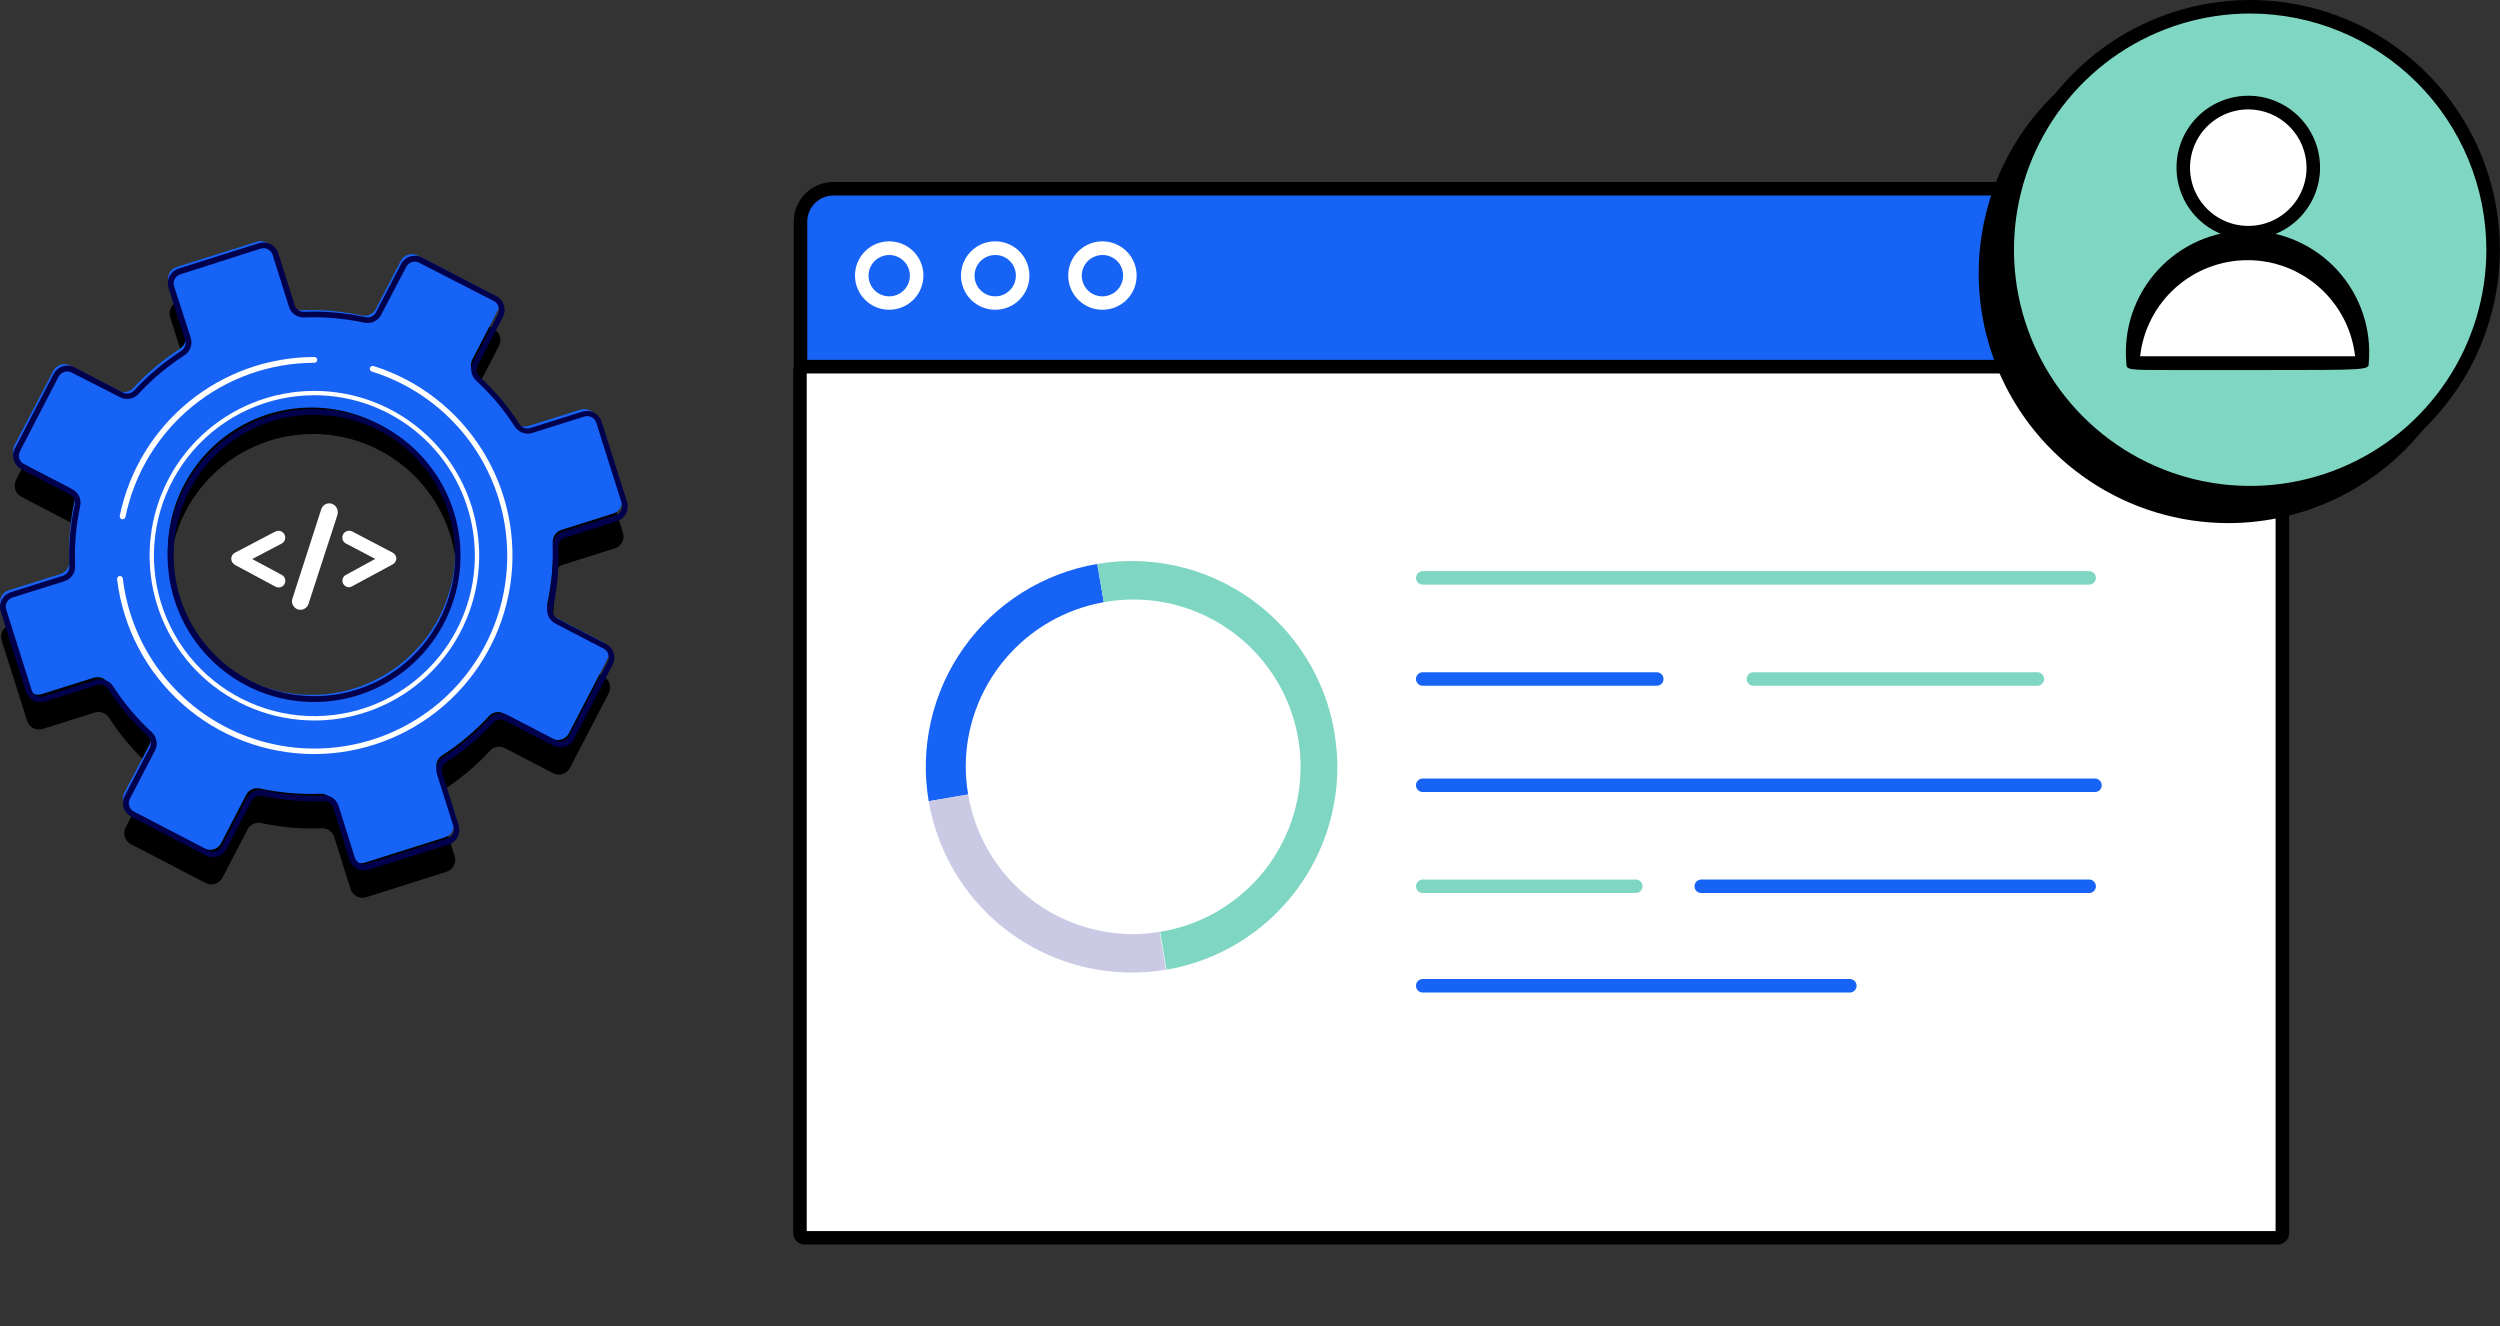
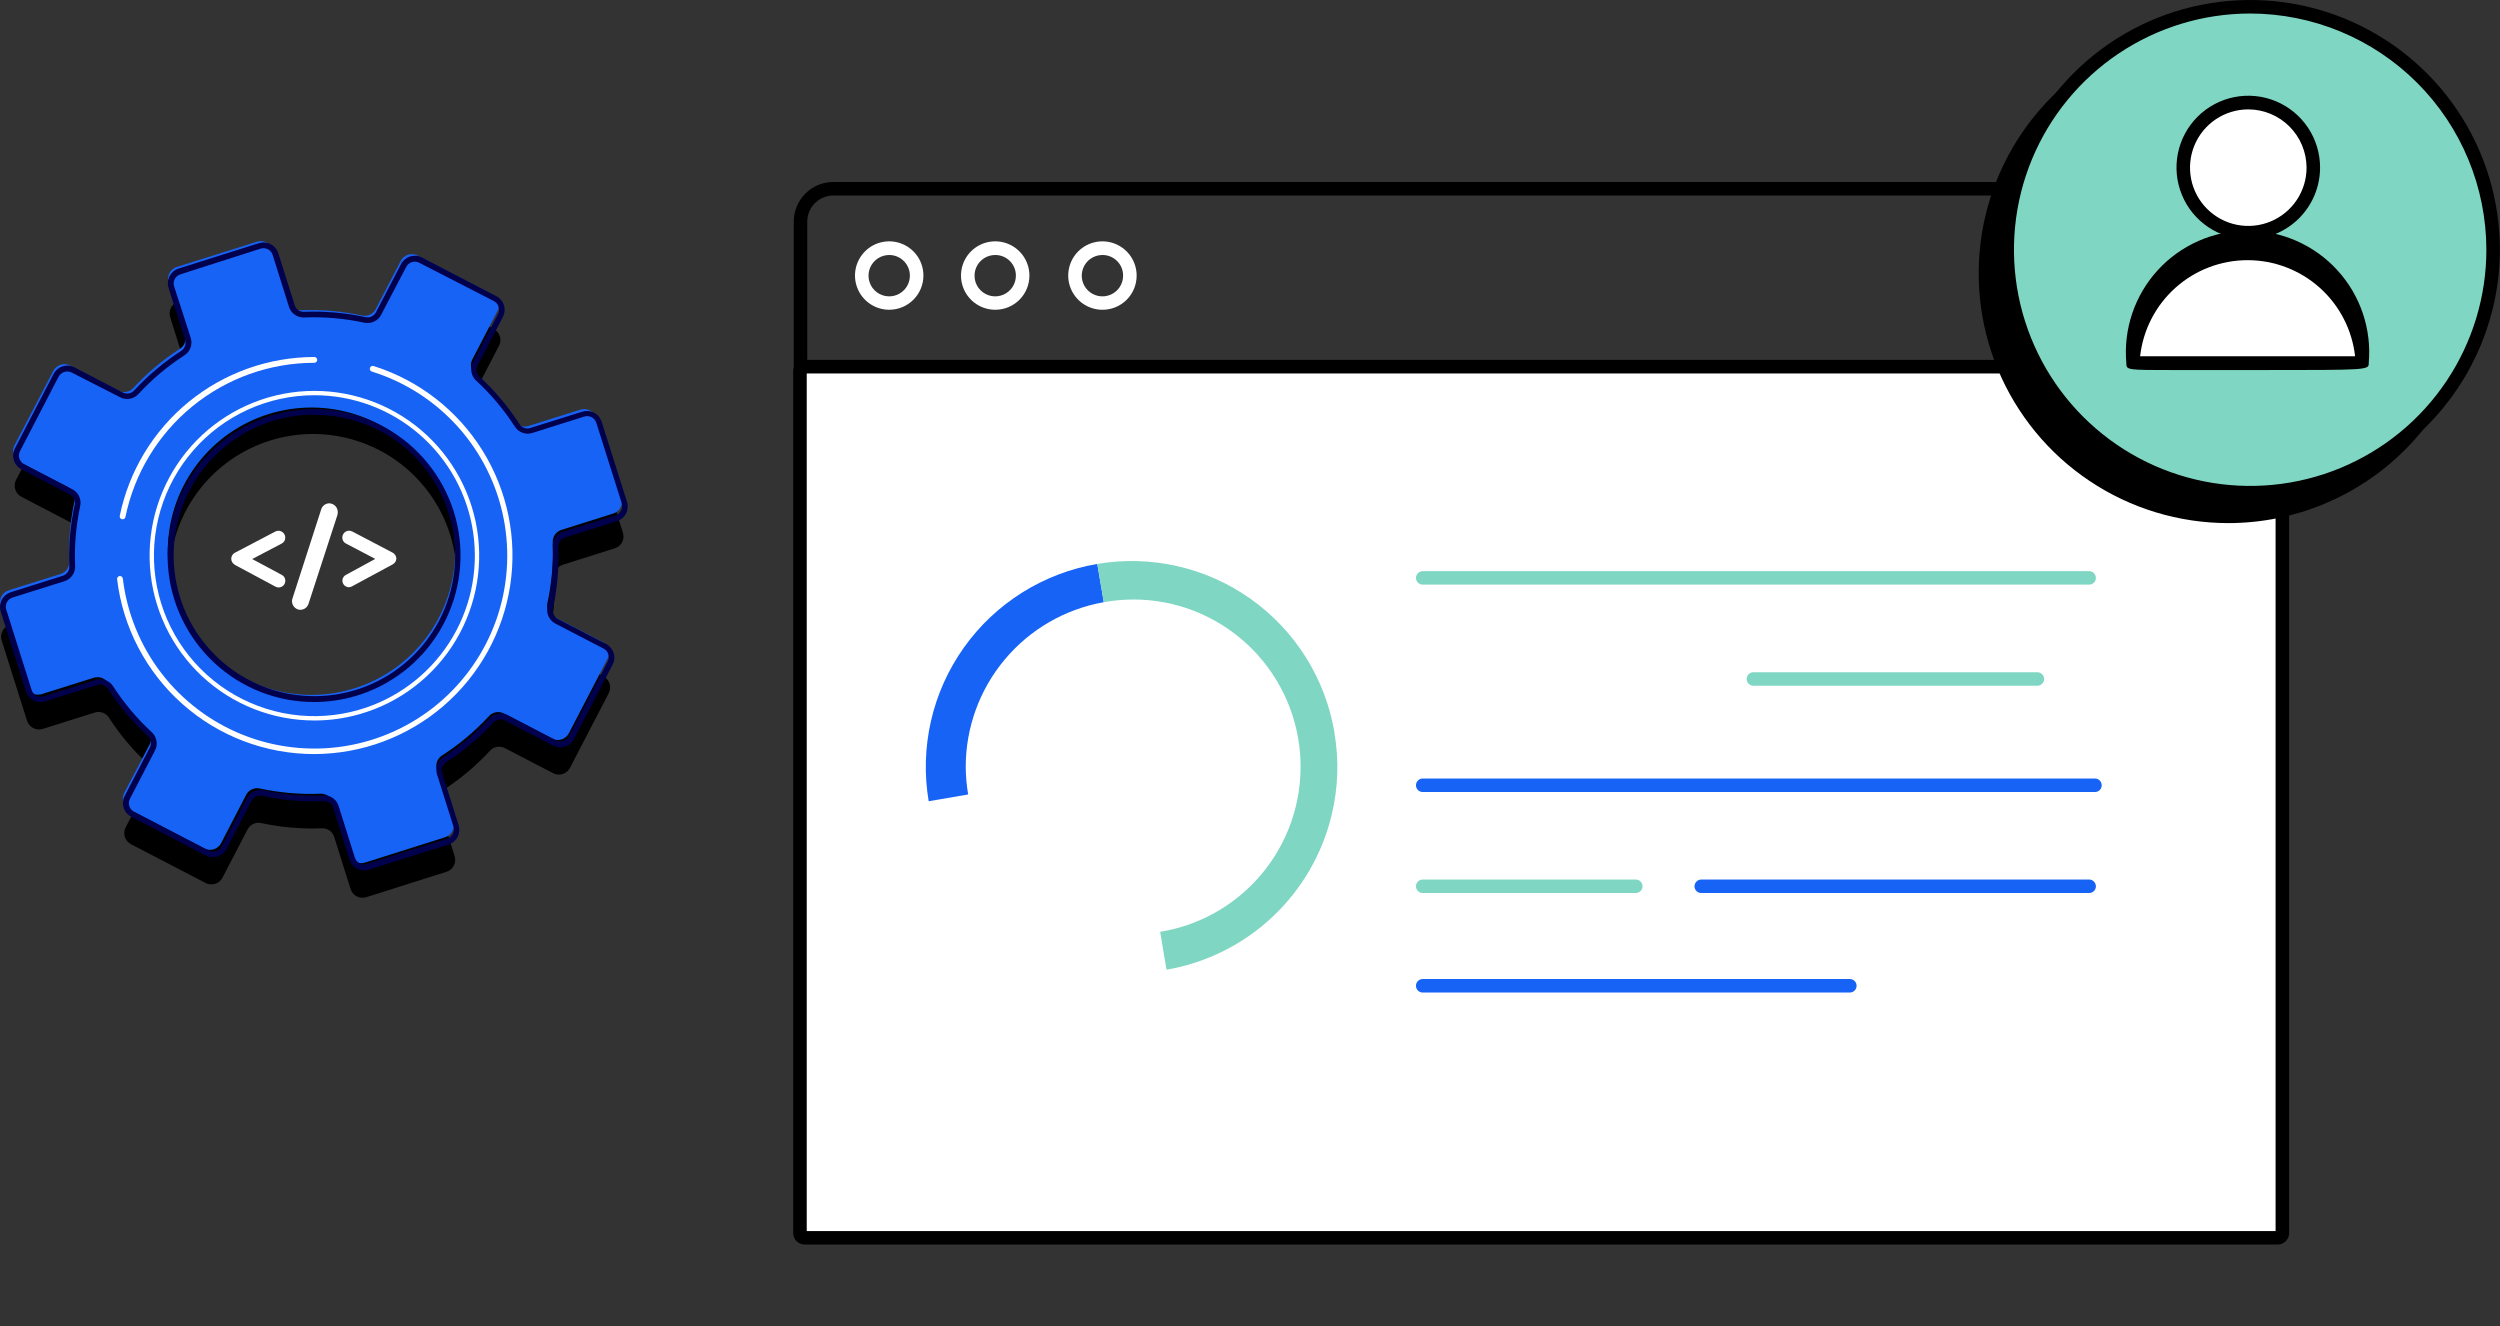
<svg xmlns="http://www.w3.org/2000/svg" width="443" height="235" viewBox="0 0 443 235" fill="none">
  <rect x="0" y="0" width="443" height="235" fill="#333333" stroke="none" />
  <g clip-path="url(#clip0_9560_6421)">
    <path d="M110.377 94.369L105.881 80.162C105.793 79.885 105.652 79.628 105.465 79.406C105.279 79.183 105.05 78.999 104.792 78.865C104.534 78.731 104.253 78.649 103.963 78.624C103.674 78.599 103.382 78.631 103.105 78.718L93.886 81.617C93.431 81.765 92.939 81.759 92.488 81.599C92.036 81.44 91.649 81.137 91.387 80.736C89.422 77.681 87.074 74.889 84.401 72.429C84.056 72.097 83.829 71.661 83.755 71.187C83.681 70.713 83.764 70.229 83.992 69.807L88.427 61.264C88.697 60.744 88.749 60.138 88.572 59.579C88.396 59.02 88.004 58.554 87.485 58.284L74.271 51.411C73.751 51.141 73.145 51.089 72.586 51.266C72.027 51.442 71.561 51.833 71.291 52.353L66.856 60.896C66.635 61.322 66.282 61.664 65.85 61.872C65.417 62.079 64.929 62.139 64.459 62.043C60.911 61.271 57.28 60.954 53.653 61.101C53.174 61.116 52.704 60.974 52.313 60.696C51.923 60.419 51.634 60.021 51.491 59.564L48.593 50.346C48.505 50.069 48.364 49.811 48.177 49.589C47.99 49.366 47.762 49.183 47.504 49.049C47.246 48.914 46.965 48.833 46.675 48.807C46.386 48.782 46.094 48.814 45.817 48.901L31.6 53.429C31.323 53.516 31.066 53.657 30.843 53.844C30.62 54.031 30.437 54.26 30.303 54.517C30.169 54.775 30.087 55.057 30.061 55.346C30.036 55.636 30.068 55.927 30.156 56.205L33.054 65.423C33.202 65.879 33.196 66.37 33.037 66.822C32.878 67.273 32.574 67.66 32.173 67.922C29.123 69.89 26.332 72.234 23.867 74.898C23.542 75.25 23.109 75.485 22.636 75.565C22.163 75.645 21.677 75.565 21.255 75.338L12.702 70.872C12.182 70.603 11.575 70.55 11.017 70.727C10.458 70.903 9.992 71.295 9.721 71.815L2.848 85.038C2.578 85.56 2.526 86.168 2.702 86.728C2.879 87.288 3.27 87.756 3.791 88.029L12.292 92.464C12.722 92.68 13.068 93.033 13.275 93.466C13.483 93.9 13.541 94.391 13.439 94.861C12.671 98.409 12.358 102.04 12.507 105.667C12.522 106.147 12.378 106.618 12.099 107.009C11.819 107.399 11.42 107.687 10.961 107.828L1.742 110.727C1.465 110.814 1.208 110.956 0.985 111.142C0.763 111.329 0.579 111.558 0.445 111.816C0.311 112.073 0.229 112.355 0.204 112.645C0.178 112.934 0.21 113.226 0.298 113.503L4.794 127.72C4.882 127.997 5.023 128.254 5.21 128.477C5.397 128.699 5.625 128.883 5.883 129.017C6.141 129.151 6.423 129.233 6.712 129.258C7.002 129.283 7.293 129.251 7.57 129.164L16.789 126.265C17.244 126.117 17.736 126.124 18.188 126.283C18.639 126.442 19.026 126.745 19.288 127.146C21.254 130.198 23.601 132.986 26.274 135.443C26.623 135.773 26.854 136.208 26.931 136.681C27.009 137.155 26.929 137.641 26.704 138.065L22.269 146.607C21.998 147.129 21.946 147.737 22.122 148.297C22.299 148.858 22.691 149.326 23.211 149.598L36.445 156.471C36.965 156.741 37.571 156.793 38.13 156.617C38.689 156.44 39.155 156.049 39.425 155.529L43.861 146.986C44.078 146.558 44.431 146.213 44.864 146.006C45.297 145.798 45.787 145.74 46.257 145.839C49.805 146.608 53.437 146.921 57.063 146.771C57.543 146.757 58.015 146.9 58.405 147.18C58.796 147.459 59.084 147.859 59.225 148.318L62.123 157.537C62.211 157.814 62.352 158.071 62.539 158.293C62.726 158.516 62.954 158.7 63.212 158.834C63.47 158.968 63.752 159.05 64.041 159.075C64.331 159.1 64.622 159.068 64.899 158.981L79.116 154.484C79.393 154.397 79.65 154.256 79.873 154.069C80.096 153.882 80.279 153.653 80.413 153.395C80.547 153.138 80.629 152.856 80.655 152.567C80.68 152.277 80.648 151.986 80.561 151.708L77.662 142.49C77.512 142.035 77.517 141.542 77.677 141.09C77.836 140.638 78.141 140.252 78.543 139.991C81.595 138.022 84.387 135.675 86.85 133.005C87.177 132.657 87.61 132.425 88.082 132.346C88.553 132.266 89.038 132.343 89.462 132.565L98.014 137.01C98.534 137.28 99.141 137.332 99.7 137.155C100.258 136.979 100.724 136.587 100.995 136.068L107.868 122.834C108.138 122.314 108.19 121.708 108.013 121.149C107.836 120.59 107.445 120.124 106.925 119.853L98.383 115.418C97.968 115.19 97.638 114.832 97.444 114.4C97.25 113.967 97.202 113.483 97.308 113.021C98.076 109.47 98.39 105.835 98.24 102.205C98.226 101.726 98.37 101.257 98.649 100.868C98.928 100.479 99.328 100.193 99.786 100.054L109.005 97.145C109.551 96.954 110.001 96.556 110.258 96.037C110.514 95.518 110.557 94.919 110.377 94.369ZM62.543 126.829C57.536 128.276 52.205 128.152 47.27 126.474C42.335 124.795 38.034 121.642 34.948 117.44C31.863 113.239 30.141 108.192 30.015 102.981C29.889 97.77 31.366 92.646 34.245 88.301C37.125 83.956 41.268 80.599 46.117 78.684C50.965 76.769 56.284 76.388 61.355 77.592C66.427 78.797 71.007 81.529 74.476 85.419C77.945 89.31 80.137 94.171 80.755 99.347C81.471 105.344 80.033 111.399 76.697 116.433C73.361 121.467 68.345 125.151 62.543 126.829Z" fill="black" />
    <path d="M110.111 88.245L105.615 74.028C105.436 73.47 105.043 73.006 104.523 72.737C104.003 72.468 103.397 72.417 102.839 72.594L93.62 75.493C93.165 75.64 92.673 75.634 92.222 75.475C91.77 75.316 91.383 75.012 91.121 74.612C89.156 71.559 86.812 68.768 84.146 66.305C83.794 65.977 83.559 65.543 83.48 65.069C83.4 64.594 83.48 64.107 83.705 63.682L88.14 55.14C88.41 54.62 88.462 54.014 88.286 53.455C88.109 52.896 87.718 52.43 87.198 52.159L74.005 45.286C73.484 45.016 72.876 44.964 72.315 45.14C71.755 45.317 71.287 45.708 71.014 46.229L66.579 54.771C66.359 55.197 66.006 55.54 65.573 55.747C65.141 55.954 64.652 56.014 64.183 55.919C60.635 55.147 57.004 54.83 53.376 54.976C52.898 54.991 52.427 54.849 52.037 54.572C51.647 54.294 51.358 53.897 51.215 53.44L48.316 44.221C48.131 43.678 47.743 43.229 47.233 42.967C46.722 42.705 46.13 42.652 45.582 42.818L31.324 47.304C31.047 47.392 30.789 47.533 30.567 47.72C30.344 47.907 30.161 48.135 30.026 48.393C29.892 48.651 29.81 48.932 29.785 49.222C29.76 49.511 29.792 49.803 29.879 50.08L32.778 59.299C32.926 59.754 32.92 60.246 32.761 60.697C32.601 61.149 32.298 61.536 31.897 61.798C28.846 63.76 26.058 66.104 23.601 68.773C23.273 69.125 22.838 69.359 22.364 69.439C21.89 69.519 21.403 69.439 20.978 69.214L12.436 64.778C11.914 64.508 11.306 64.456 10.746 64.632C10.185 64.809 9.718 65.2 9.445 65.721L2.562 78.914C2.292 79.435 2.239 80.043 2.416 80.603C2.592 81.164 2.984 81.632 3.504 81.904L12.047 86.34C12.486 86.556 12.84 86.914 13.05 87.357C13.26 87.799 13.314 88.3 13.204 88.777C12.436 92.325 12.122 95.957 12.272 99.584C12.28 100.053 12.136 100.512 11.863 100.893C11.591 101.275 11.202 101.559 10.756 101.704L1.538 104.603C0.98 104.781 0.516 105.174 0.247 105.694C-0.022 106.214 -0.074 106.82 0.104 107.378L4.61 121.554C4.698 121.831 4.839 122.089 5.026 122.311C5.213 122.534 5.441 122.717 5.699 122.851C5.957 122.986 6.239 123.068 6.528 123.093C6.817 123.118 7.109 123.086 7.386 122.999L16.605 120.1C17.062 119.951 17.555 119.957 18.008 120.116C18.462 120.275 18.85 120.579 19.114 120.981C21.073 124.035 23.418 126.823 26.09 129.277C26.437 129.608 26.668 130.042 26.748 130.515C26.827 130.988 26.751 131.474 26.53 131.9L22.023 140.483C21.753 141.005 21.7 141.613 21.877 142.173C22.053 142.734 22.445 143.201 22.965 143.474L36.199 150.347C36.719 150.617 37.326 150.669 37.884 150.492C38.443 150.316 38.909 149.924 39.18 149.405L43.615 140.852C43.834 140.425 44.188 140.083 44.621 139.877C45.054 139.672 45.543 139.615 46.012 139.715C49.563 140.484 53.198 140.797 56.828 140.647C57.307 140.633 57.777 140.777 58.165 141.056C58.554 141.336 58.84 141.735 58.979 142.194L61.888 151.412C61.975 151.689 62.117 151.946 62.303 152.169C62.49 152.391 62.719 152.575 62.977 152.709C63.235 152.843 63.516 152.925 63.806 152.951C64.095 152.976 64.387 152.944 64.664 152.856L78.871 148.36C79.148 148.272 79.405 148.131 79.627 147.944C79.85 147.758 80.034 147.529 80.168 147.271C80.302 147.013 80.384 146.732 80.409 146.442C80.434 146.153 80.402 145.861 80.315 145.584L77.416 136.365C77.271 135.9 77.285 135.4 77.455 134.944C77.626 134.488 77.944 134.101 78.359 133.846C81.415 131.887 84.207 129.542 86.665 126.87C86.994 126.52 87.428 126.287 87.902 126.207C88.376 126.128 88.863 126.206 89.288 126.43L97.82 130.886C98.34 131.155 98.946 131.208 99.505 131.031C100.064 130.854 100.53 130.463 100.801 129.943L107.673 116.71C107.943 116.189 107.995 115.583 107.819 115.024C107.642 114.465 107.251 114 106.731 113.729L98.148 109.263C97.722 109.043 97.379 108.69 97.172 108.257C96.965 107.824 96.905 107.336 97 106.866C97.773 103.315 98.089 99.681 97.943 96.05C97.93 95.573 98.073 95.105 98.35 94.717C98.627 94.328 99.024 94.041 99.479 93.899L108.698 90.99C109.245 90.807 109.698 90.417 109.962 89.905C110.227 89.392 110.28 88.796 110.111 88.245ZM62.277 122.138C57.27 123.588 51.939 123.466 47.004 121.789C42.069 120.112 37.767 116.96 34.68 112.761C31.592 108.561 29.868 103.515 29.74 98.304C29.613 93.093 31.087 87.968 33.965 83.622C36.842 79.276 40.984 75.917 45.831 74C50.678 72.083 55.997 71.7 61.069 72.902C66.141 74.104 70.722 76.834 74.193 80.722C77.664 84.611 79.858 89.471 80.479 94.647C81.195 100.644 79.757 106.701 76.422 111.737C73.086 116.772 68.069 120.459 62.267 122.138H62.277Z" fill="#1763F5" />
    <path d="M64.529 154.228C63.949 154.227 63.385 154.042 62.917 153.7C62.45 153.358 62.103 152.875 61.927 152.323L59.028 143.105C58.914 142.757 58.689 142.456 58.387 142.249C58.086 142.042 57.724 141.939 57.359 141.957C53.687 142.113 50.01 141.793 46.419 141.005C46.058 140.932 45.683 140.979 45.352 141.14C45.021 141.301 44.752 141.567 44.586 141.896L40.141 150.438C39.976 150.756 39.751 151.037 39.478 151.267C39.204 151.497 38.888 151.671 38.547 151.778C38.207 151.886 37.848 151.925 37.492 151.894C37.136 151.863 36.79 151.761 36.474 151.596L23.25 144.723C22.933 144.558 22.651 144.331 22.421 144.057C22.191 143.783 22.017 143.466 21.909 143.124C21.802 142.783 21.763 142.423 21.794 142.067C21.826 141.71 21.927 141.363 22.093 141.046L26.528 132.503C26.711 132.174 26.777 131.794 26.718 131.422C26.659 131.051 26.476 130.71 26.2 130.455C23.498 127.966 21.123 125.144 19.133 122.056C18.931 121.749 18.635 121.517 18.289 121.395C17.943 121.273 17.567 121.268 17.217 121.38L7.999 124.289C7.309 124.504 6.561 124.437 5.92 124.103C5.279 123.769 4.797 123.195 4.578 122.506L0.122 108.33C-0.087 107.644 -0.017 106.904 0.317 106.269C0.65 105.634 1.221 105.157 1.904 104.94L11.123 102.031C11.474 101.921 11.78 101.697 11.991 101.395C12.202 101.093 12.307 100.73 12.29 100.361C12.136 96.689 12.456 93.012 13.243 89.422C13.311 89.054 13.255 88.674 13.082 88.342C12.909 88.009 12.631 87.744 12.29 87.589L3.789 83.153C3.471 82.988 3.189 82.762 2.959 82.488C2.729 82.213 2.556 81.896 2.448 81.555C2.341 81.213 2.301 80.854 2.333 80.497C2.364 80.141 2.466 79.794 2.631 79.476L9.504 66.253C9.839 65.612 10.413 65.129 11.102 64.91C11.791 64.691 12.539 64.754 13.182 65.085L21.724 69.531C22.053 69.711 22.434 69.777 22.805 69.718C23.175 69.659 23.516 69.477 23.773 69.203C26.261 66.5 29.084 64.125 32.172 62.135C32.465 61.924 32.683 61.623 32.792 61.278C32.901 60.933 32.895 60.562 32.776 60.22L29.867 51.001C29.76 50.658 29.721 50.296 29.755 49.938C29.788 49.579 29.892 49.231 30.06 48.913C30.229 48.595 30.459 48.313 30.737 48.084C31.015 47.856 31.335 47.684 31.68 47.58L45.897 43.084C46.584 42.868 47.329 42.934 47.968 43.266C48.607 43.598 49.089 44.169 49.308 44.856L52.217 54.074C52.325 54.424 52.544 54.729 52.842 54.942C53.14 55.155 53.5 55.264 53.866 55.252C57.538 55.108 61.214 55.428 64.805 56.205C65.164 56.28 65.537 56.234 65.867 56.075C66.197 55.915 66.464 55.651 66.629 55.324L71.074 46.781C71.24 46.462 71.468 46.179 71.744 45.948C72.02 45.717 72.339 45.542 72.682 45.435C73.026 45.327 73.387 45.289 73.746 45.321C74.104 45.353 74.453 45.456 74.772 45.624L87.995 52.507C88.627 52.848 89.098 53.424 89.307 54.111C89.516 54.797 89.446 55.539 89.112 56.174L84.666 64.716C84.485 65.046 84.419 65.426 84.479 65.797C84.538 66.168 84.719 66.508 84.994 66.765C87.699 69.255 90.075 72.081 92.061 75.174C92.262 75.481 92.559 75.713 92.906 75.834C93.252 75.954 93.629 75.957 93.977 75.84L103.195 72.941C103.883 72.729 104.626 72.796 105.265 73.127C105.903 73.459 106.385 74.029 106.606 74.713L111.103 88.93C111.319 89.619 111.253 90.365 110.921 91.006C110.59 91.647 110.018 92.13 109.331 92.352L100.112 95.25C99.763 95.359 99.459 95.579 99.247 95.877C99.034 96.175 98.924 96.534 98.934 96.899C99.079 100.571 98.759 104.247 97.982 107.839C97.906 108.199 97.951 108.573 98.111 108.905C98.27 109.237 98.534 109.506 98.863 109.672L107.405 114.117C108.037 114.448 108.513 115.013 108.732 115.691C108.95 116.37 108.893 117.107 108.573 117.743L101.7 130.977C101.536 131.294 101.31 131.576 101.037 131.806C100.763 132.036 100.447 132.21 100.107 132.317C99.766 132.425 99.407 132.464 99.052 132.433C98.696 132.401 98.35 132.3 98.033 132.135L89.49 127.699C89.162 127.515 88.781 127.447 88.409 127.507C88.037 127.566 87.696 127.75 87.442 128.027C84.952 130.733 82.126 133.108 79.033 135.095C78.725 135.295 78.493 135.592 78.373 135.939C78.253 136.285 78.25 136.662 78.367 137.01L81.266 146.229C81.481 146.917 81.416 147.663 81.084 148.304C80.752 148.945 80.18 149.429 79.493 149.65L65.338 154.105C65.075 154.185 64.803 154.226 64.529 154.228ZM57.441 140.913C58.014 140.917 58.572 141.105 59.032 141.447C59.492 141.79 59.832 142.27 60.001 142.818L62.9 152.036C63.051 152.452 63.358 152.793 63.755 152.988C64.152 153.183 64.609 153.216 65.031 153.081L79.237 148.595C79.669 148.458 80.028 148.156 80.238 147.755C80.447 147.354 80.489 146.886 80.354 146.454L77.445 137.235C77.27 136.674 77.282 136.07 77.48 135.516C77.677 134.962 78.05 134.487 78.541 134.163C81.556 132.225 84.31 129.908 86.735 127.269C87.142 126.839 87.679 126.554 88.263 126.456C88.847 126.358 89.447 126.453 89.972 126.726L98.514 131.161C98.71 131.268 98.926 131.333 99.148 131.353C99.37 131.372 99.594 131.345 99.805 131.274C100.023 131.212 100.225 131.106 100.401 130.963C100.577 130.821 100.723 130.644 100.829 130.444L107.692 117.231C107.897 116.83 107.936 116.364 107.8 115.935C107.664 115.505 107.364 115.146 106.965 114.937L98.422 110.502C97.895 110.231 97.471 109.795 97.215 109.26C96.96 108.726 96.887 108.122 97.009 107.542C97.774 104.038 98.087 100.451 97.941 96.869C97.919 96.277 98.093 95.694 98.435 95.211C98.778 94.727 99.27 94.371 99.836 94.195L109.054 91.296C109.267 91.23 109.465 91.122 109.637 90.979C109.809 90.836 109.95 90.66 110.054 90.463C110.158 90.265 110.221 90.048 110.241 89.826C110.261 89.603 110.237 89.379 110.171 89.166L105.674 74.949C105.611 74.73 105.505 74.526 105.36 74.35C105.216 74.174 105.037 74.029 104.834 73.925C104.435 73.719 103.972 73.679 103.544 73.812L94.325 76.721C93.763 76.9 93.159 76.889 92.604 76.691C92.049 76.493 91.574 76.119 91.252 75.625C89.31 72.613 86.994 69.859 84.359 67.431C83.924 67.027 83.635 66.491 83.535 65.906C83.435 65.321 83.53 64.719 83.806 64.194L88.251 55.652C88.457 55.25 88.495 54.784 88.359 54.355C88.223 53.925 87.923 53.567 87.524 53.357L74.28 46.556C73.879 46.35 73.413 46.312 72.983 46.448C72.553 46.584 72.195 46.884 71.986 47.283L67.54 55.775C67.27 56.302 66.834 56.726 66.299 56.981C65.764 57.237 65.16 57.309 64.58 57.188C61.077 56.423 57.49 56.11 53.907 56.256C53.316 56.283 52.732 56.115 52.246 55.778C51.759 55.441 51.396 54.954 51.213 54.392L48.314 45.173C48.248 44.96 48.14 44.762 47.997 44.59C47.854 44.419 47.678 44.277 47.48 44.173C47.283 44.07 47.066 44.006 46.844 43.986C46.621 43.966 46.397 43.99 46.184 44.057L31.987 48.605C31.768 48.666 31.564 48.773 31.387 48.917C31.211 49.062 31.067 49.241 30.963 49.444C30.856 49.64 30.791 49.856 30.772 50.078C30.753 50.3 30.779 50.524 30.85 50.735L33.8 59.872C33.977 60.433 33.966 61.037 33.768 61.592C33.57 62.147 33.197 62.621 32.704 62.944C29.692 64.886 26.938 67.202 24.51 69.838C24.108 70.272 23.574 70.561 22.991 70.661C22.407 70.761 21.808 70.666 21.284 70.391L12.71 66.017C12.308 65.812 11.841 65.772 11.41 65.905C11.192 65.97 10.989 66.078 10.813 66.222C10.638 66.366 10.492 66.544 10.385 66.745L3.543 79.948C3.334 80.347 3.292 80.813 3.427 81.243C3.561 81.673 3.861 82.033 4.26 82.242L12.803 86.687C13.33 86.954 13.755 87.388 14.011 87.922C14.266 88.455 14.339 89.058 14.216 89.637C13.461 93.145 13.159 96.736 13.315 100.32C13.333 100.913 13.156 101.495 12.812 101.978C12.468 102.46 11.976 102.817 11.41 102.994L2.191 105.892C1.767 106.031 1.415 106.332 1.211 106.729C1.008 107.126 0.97 107.588 1.105 108.013L5.592 122.23C5.656 122.446 5.763 122.648 5.905 122.823C6.048 122.998 6.224 123.143 6.423 123.249C6.622 123.356 6.84 123.422 7.065 123.444C7.29 123.466 7.517 123.443 7.732 123.377L16.951 120.478C17.513 120.303 18.116 120.315 18.67 120.513C19.225 120.711 19.7 121.083 20.024 121.574C21.965 124.587 24.281 127.341 26.917 129.768C27.348 130.173 27.634 130.708 27.732 131.29C27.83 131.873 27.735 132.472 27.46 132.995L23.025 141.537C22.816 141.937 22.774 142.403 22.908 142.833C23.043 143.263 23.343 143.623 23.742 143.832L36.976 150.705C37.171 150.811 37.387 150.876 37.609 150.896C37.831 150.915 38.055 150.889 38.266 150.817C38.484 150.755 38.687 150.649 38.863 150.507C39.038 150.364 39.184 150.188 39.291 149.988L43.726 141.435C43.998 140.909 44.434 140.488 44.969 140.234C45.504 139.981 46.107 139.91 46.686 140.032C50.19 140.793 53.776 141.103 57.359 140.954L57.441 140.913ZM55.699 124.401C49.13 124.414 42.8 121.935 37.986 117.464C33.173 112.993 30.233 106.863 29.762 100.311C29.29 93.758 31.32 87.27 35.443 82.156C39.566 77.041 45.475 73.681 51.979 72.752C58.483 71.823 65.097 73.394 70.487 77.15C75.877 80.905 79.643 86.565 81.025 92.987C82.406 99.41 81.301 106.118 77.931 111.757C74.562 117.397 69.18 121.55 62.869 123.377C60.538 124.047 58.125 124.391 55.699 124.401ZM55.699 73.474C49.715 73.477 43.931 75.632 39.404 79.545C34.876 83.458 31.906 88.869 31.036 94.79C30.166 100.711 31.454 106.747 34.665 111.797C37.876 116.847 42.795 120.574 48.526 122.299C54.257 124.023 60.416 123.629 65.881 121.19C71.345 118.75 75.75 114.426 78.292 109.009C80.834 103.591 81.343 97.44 79.726 91.678C78.11 85.916 74.475 80.927 69.486 77.622C65.389 74.94 60.597 73.512 55.699 73.515V73.474Z" fill="#01004C" />
    <path d="M41.658 100.116L41.606 100.064C41.416 99.962 41.257 99.809 41.146 99.624C41.035 99.438 40.977 99.226 40.977 99.009C40.977 98.793 41.035 98.581 41.146 98.395C41.257 98.209 41.416 98.057 41.606 97.954L48.776 94.195C48.952 94.099 49.15 94.05 49.35 94.052C49.672 94.057 49.978 94.189 50.202 94.42C50.427 94.65 50.551 94.96 50.548 95.281C50.551 95.491 50.496 95.697 50.389 95.878C50.283 96.058 50.129 96.206 49.944 96.305L44.69 99.061L49.924 101.867C50.115 101.961 50.276 102.107 50.388 102.288C50.5 102.469 50.559 102.678 50.559 102.891C50.561 103.048 50.533 103.204 50.475 103.35C50.417 103.496 50.331 103.629 50.222 103.741C50.112 103.854 49.981 103.943 49.837 104.005C49.693 104.066 49.538 104.099 49.381 104.1C49.184 104.104 48.989 104.054 48.817 103.957L41.658 100.116Z" fill="white" />
    <path d="M51.738 106.549C51.742 106.397 51.766 106.245 51.81 106.099L56.931 90.212C57.034 89.913 57.227 89.654 57.484 89.47C57.741 89.287 58.049 89.188 58.365 89.188C58.571 89.196 58.773 89.245 58.96 89.332C59.147 89.419 59.314 89.542 59.453 89.695C59.591 89.847 59.698 90.026 59.766 90.221C59.834 90.415 59.863 90.621 59.851 90.827C59.848 90.986 59.824 91.145 59.779 91.298L54.657 107.031C54.555 107.33 54.362 107.589 54.105 107.773C53.847 107.956 53.539 108.055 53.224 108.055C53.078 108.054 52.933 108.033 52.793 107.994C52.491 107.889 52.228 107.695 52.039 107.437C51.851 107.179 51.746 106.869 51.738 106.549Z" fill="white" />
    <path d="M61.263 96.294C61.078 96.195 60.924 96.047 60.818 95.867C60.711 95.686 60.656 95.48 60.658 95.27C60.656 95.111 60.684 94.954 60.742 94.806C60.801 94.658 60.888 94.523 60.998 94.409C61.108 94.295 61.24 94.204 61.386 94.141C61.531 94.077 61.688 94.043 61.846 94.041C62.05 94.04 62.251 94.089 62.43 94.184L69.6 97.943C69.785 98.046 69.94 98.194 70.051 98.373C70.162 98.552 70.225 98.757 70.235 98.968C70.228 99.179 70.166 99.385 70.055 99.564C69.943 99.744 69.787 99.892 69.6 99.992L69.518 100.043L62.348 103.915C62.177 104.012 61.982 104.062 61.785 104.058C61.486 104.04 61.205 103.91 60.998 103.693C60.791 103.477 60.673 103.19 60.669 102.891C60.668 102.677 60.727 102.468 60.839 102.287C60.952 102.106 61.112 101.96 61.304 101.866L66.497 99.039L61.263 96.294Z" fill="white" />
    <path d="M21.723 92.013H21.621C21.555 91.999 21.492 91.973 21.436 91.936C21.381 91.898 21.333 91.85 21.296 91.794C21.259 91.737 21.233 91.675 21.22 91.609C21.207 91.543 21.208 91.475 21.221 91.409C22.852 83.466 27.172 76.33 33.453 71.202C39.734 66.075 47.591 63.27 55.699 63.261C55.834 63.261 55.965 63.315 56.061 63.411C56.157 63.508 56.211 63.638 56.211 63.774C56.211 63.909 56.157 64.04 56.061 64.136C55.965 64.232 55.834 64.286 55.699 64.286C47.825 64.293 40.195 67.017 34.096 71.997C27.998 76.978 23.805 83.91 22.225 91.624C22.197 91.736 22.133 91.835 22.042 91.906C21.951 91.976 21.838 92.014 21.723 92.013Z" fill="white" />
    <path d="M55.701 133.62C47.095 133.627 38.785 130.478 32.345 124.77C25.904 119.062 21.78 111.19 20.752 102.646C20.735 102.512 20.771 102.376 20.854 102.268C20.936 102.161 21.058 102.09 21.193 102.072C21.328 102.058 21.464 102.097 21.571 102.181C21.678 102.265 21.748 102.388 21.766 102.523C22.496 108.628 24.859 114.424 28.607 119.298C32.354 124.173 37.347 127.947 43.059 130.221C48.772 132.496 54.992 133.188 61.064 132.224C67.137 131.26 72.837 128.676 77.564 124.744C82.291 120.811 85.87 115.677 87.923 109.881C89.976 104.086 90.428 97.844 89.231 91.812C88.034 85.781 85.233 80.185 81.122 75.613C77.01 71.041 71.742 67.662 65.872 65.833C65.747 65.789 65.644 65.698 65.585 65.58C65.526 65.461 65.515 65.325 65.554 65.198C65.573 65.133 65.605 65.072 65.648 65.019C65.691 64.966 65.744 64.922 65.804 64.891C65.865 64.859 65.931 64.84 65.999 64.835C66.067 64.83 66.135 64.838 66.2 64.86C74.21 67.386 81.053 72.693 85.493 79.823C89.933 86.953 91.677 95.435 90.409 103.738C89.141 112.041 84.946 119.617 78.58 125.097C72.215 130.577 64.1 133.6 55.701 133.62Z" fill="white" />
    <path d="M55.702 127.67C48.313 127.668 41.199 124.865 35.795 119.825C30.39 114.786 27.097 107.885 26.58 100.513C26.062 93.142 28.358 85.849 33.005 80.103C37.652 74.358 44.304 70.588 51.621 69.553C58.938 68.518 66.375 70.296 72.433 74.528C78.49 78.759 82.719 85.13 84.266 92.356C85.812 99.582 84.562 107.125 80.767 113.465C76.972 119.806 70.914 124.472 63.815 126.523C61.178 127.285 58.447 127.671 55.702 127.67ZM55.702 70.034C51.632 70.035 47.609 70.91 43.906 72.599C40.203 74.289 36.906 76.754 34.238 79.828C31.57 82.901 29.593 86.512 28.44 90.416C27.287 94.32 26.986 98.425 27.557 102.456C28.128 106.486 29.557 110.346 31.749 113.776C33.94 117.206 36.843 120.126 40.26 122.338C43.676 124.549 47.529 126.002 51.555 126.596C55.582 127.191 59.689 126.915 63.6 125.785C70.182 123.884 75.857 119.67 79.58 113.918C83.303 108.166 84.824 101.264 83.863 94.48C82.902 87.696 79.524 81.487 74.35 76.996C69.176 72.504 62.554 70.032 55.702 70.034Z" fill="white" />
  </g>
  <g clip-path="url(#clip1_9560_6421)">
-     <path d="M404.529 64.856L141.875 64.856V39.221C141.875 37.683 142.486 36.208 143.573 35.121C144.661 34.034 146.135 33.423 147.673 33.423L397.006 33.423C397.991 33.42 398.967 33.61 399.878 33.984C400.789 34.358 401.617 34.908 402.316 35.602C403.015 36.296 403.57 37.121 403.949 38.03C404.329 38.938 404.526 39.913 404.529 40.898V64.856Z" fill="#1763F5" />
    <path d="M405.704 66.173H140.654V39.244C140.661 37.386 141.403 35.607 142.719 34.295C144.035 32.984 145.816 32.248 147.674 32.248H397.007C399.314 32.248 401.526 33.164 403.157 34.795C404.788 36.426 405.704 38.638 405.704 40.945V66.173ZM143.05 63.777H403.308V40.945C403.308 39.274 402.645 37.671 401.463 36.489C400.281 35.308 398.679 34.644 397.007 34.644H147.674C146.452 34.644 145.279 35.128 144.413 35.99C143.546 36.852 143.056 38.022 143.05 39.244V63.777Z" fill="black" />
    <path d="M176.374 54.888C175.175 54.892 174 54.541 173 53.878C172 53.215 171.22 52.27 170.757 51.163C170.295 50.055 170.171 48.836 170.403 47.658C170.634 46.481 171.209 45.399 172.056 44.549C172.903 43.699 173.983 43.119 175.159 42.883C176.336 42.647 177.556 42.766 178.665 43.224C179.774 43.682 180.722 44.459 181.389 45.456C182.056 46.453 182.412 47.626 182.412 48.826C182.415 49.621 182.261 50.409 181.959 51.144C181.657 51.879 181.213 52.548 180.652 53.111C180.091 53.674 179.425 54.121 178.69 54.426C177.956 54.731 177.169 54.888 176.374 54.888ZM176.374 45.185C175.647 45.18 174.935 45.391 174.329 45.792C173.723 46.193 173.249 46.766 172.969 47.436C172.688 48.107 172.614 48.846 172.754 49.559C172.895 50.273 173.245 50.928 173.759 51.442C174.273 51.956 174.928 52.306 175.641 52.446C176.355 52.587 177.094 52.513 177.764 52.232C178.435 51.952 179.007 51.478 179.408 50.872C179.809 50.265 180.021 49.553 180.016 48.826C180.016 47.86 179.632 46.934 178.949 46.251C178.267 45.568 177.34 45.185 176.374 45.185Z" fill="white" />
    <path d="M195.279 54.89C194.083 54.875 192.918 54.508 191.931 53.833C190.944 53.159 190.178 52.207 189.73 51.098C189.282 49.99 189.172 48.773 189.414 47.602C189.656 46.431 190.239 45.358 191.09 44.517C191.94 43.677 193.02 43.107 194.194 42.879C195.368 42.65 196.583 42.775 197.686 43.235C198.79 43.696 199.732 44.473 200.395 45.468C201.058 46.463 201.412 47.632 201.412 48.828C201.415 49.631 201.258 50.427 200.95 51.168C200.642 51.91 200.19 52.583 199.618 53.147C199.047 53.712 198.369 54.156 197.624 54.456C196.879 54.755 196.082 54.902 195.279 54.89ZM195.279 45.187C194.556 45.201 193.853 45.428 193.26 45.841C192.666 46.253 192.207 46.832 191.942 47.504C191.676 48.176 191.615 48.912 191.766 49.619C191.918 50.326 192.275 50.972 192.792 51.477C193.31 51.981 193.966 52.322 194.676 52.455C195.387 52.587 196.121 52.507 196.786 52.224C197.451 51.941 198.018 51.468 198.415 50.864C198.811 50.259 199.021 49.551 199.016 48.828C199.016 48.342 198.919 47.86 198.73 47.412C198.541 46.964 198.264 46.558 197.916 46.219C197.567 45.879 197.155 45.613 196.702 45.436C196.249 45.258 195.765 45.174 195.279 45.187Z" fill="white" />
    <path d="M157.591 54.888C156.391 54.892 155.217 54.541 154.217 53.878C153.217 53.215 152.437 52.27 151.974 51.163C151.512 50.055 151.388 48.836 151.619 47.658C151.851 46.481 152.426 45.399 153.273 44.549C154.119 43.699 155.199 43.119 156.376 42.883C157.552 42.647 158.772 42.766 159.881 43.224C160.99 43.682 161.938 44.459 162.606 45.456C163.273 46.453 163.629 47.626 163.629 48.826C163.629 50.43 162.993 51.968 161.862 53.104C160.73 54.24 159.195 54.881 157.591 54.888ZM157.591 45.185C156.864 45.18 156.152 45.391 155.546 45.792C154.939 46.193 154.466 46.766 154.185 47.436C153.905 48.107 153.83 48.846 153.971 49.559C154.112 50.273 154.461 50.928 154.975 51.442C155.489 51.956 156.145 52.306 156.858 52.446C157.571 52.587 158.31 52.513 158.981 52.232C159.652 51.952 160.224 51.478 160.625 50.872C161.026 50.265 161.238 49.553 161.233 48.826C161.227 47.862 160.841 46.94 160.159 46.258C159.478 45.577 158.555 45.191 157.591 45.185Z" fill="white" />
    <path d="M142.592 219.337L403.593 219.337C404.056 219.337 404.432 218.962 404.432 218.499V65.837C404.432 65.374 404.056 64.999 403.593 64.999L142.592 64.999C142.129 64.999 141.754 65.374 141.754 65.837V218.499C141.754 218.962 142.129 219.337 142.592 219.337Z" fill="white" />
    <path d="M403.594 220.536H142.593C142.324 220.536 142.057 220.483 141.808 220.379C141.56 220.275 141.334 220.123 141.145 219.931C140.955 219.74 140.806 219.512 140.705 219.262C140.604 219.013 140.554 218.745 140.557 218.476V65.838C140.557 65.296 140.771 64.775 141.152 64.389C141.533 64.004 142.051 63.784 142.593 63.777H403.594C404.137 63.784 404.654 64.004 405.036 64.389C405.417 64.775 405.631 65.296 405.631 65.838V218.476C405.634 218.745 405.584 219.013 405.483 219.262C405.382 219.512 405.232 219.74 405.043 219.931C404.853 220.123 404.628 220.275 404.379 220.379C404.13 220.483 403.864 220.536 403.594 220.536ZM142.953 218.14H403.235V66.173H142.953V218.14Z" fill="black" />
    <path d="M370.196 103.596H252.106C251.788 103.596 251.484 103.47 251.259 103.245C251.034 103.021 250.908 102.716 250.908 102.398C250.914 102.083 251.043 101.781 251.266 101.558C251.489 101.335 251.79 101.207 252.106 101.2H370.196C370.512 101.207 370.813 101.335 371.037 101.558C371.26 101.781 371.388 102.083 371.394 102.398C371.394 102.716 371.268 103.021 371.043 103.245C370.819 103.47 370.514 103.596 370.196 103.596Z" fill="#7FD6C3" />
-     <path d="M293.578 121.516H252.106C251.788 121.516 251.484 121.39 251.259 121.165C251.034 120.94 250.908 120.636 250.908 120.318C250.908 120 251.034 119.696 251.259 119.471C251.484 119.246 251.788 119.12 252.106 119.12H293.578C293.896 119.12 294.2 119.246 294.425 119.471C294.65 119.696 294.776 120 294.776 120.318C294.776 120.636 294.65 120.94 294.425 121.165C294.2 121.39 293.896 121.516 293.578 121.516Z" fill="#1763F5" />
    <path d="M361.02 121.516H310.708C310.39 121.516 310.085 121.39 309.861 121.165C309.636 120.94 309.51 120.636 309.51 120.318C309.51 120 309.636 119.696 309.861 119.471C310.085 119.246 310.39 119.12 310.708 119.12H361.02C361.338 119.12 361.642 119.246 361.867 119.471C362.092 119.696 362.218 120 362.218 120.318C362.218 120.636 362.092 120.94 361.867 121.165C361.642 121.39 361.338 121.516 361.02 121.516Z" fill="#7FD6C3" />
    <path d="M327.79 175.878H252.106C251.788 175.878 251.484 175.752 251.259 175.527C251.034 175.303 250.908 174.998 250.908 174.68C250.908 174.362 251.034 174.058 251.259 173.833C251.484 173.608 251.788 173.482 252.106 173.482H327.79C328.108 173.482 328.413 173.608 328.637 173.833C328.862 174.058 328.988 174.362 328.988 174.68C328.988 174.998 328.862 175.303 328.637 175.527C328.413 175.752 328.108 175.878 327.79 175.878Z" fill="#1763F5" />
    <path d="M371.226 140.348H252.106C251.788 140.348 251.484 140.222 251.259 139.997C251.034 139.772 250.908 139.468 250.908 139.15C250.908 138.832 251.034 138.528 251.259 138.303C251.484 138.078 251.788 137.952 252.106 137.952H371.226C371.544 137.952 371.849 138.078 372.074 138.303C372.298 138.528 372.424 138.832 372.424 139.15C372.424 139.468 372.298 139.772 372.074 139.997C371.849 140.222 371.544 140.348 371.226 140.348Z" fill="#1763F5" />
    <path d="M289.864 158.244H252.106C251.788 158.244 251.484 158.118 251.259 157.893C251.034 157.668 250.908 157.364 250.908 157.046C250.914 156.73 251.043 156.429 251.266 156.206C251.489 155.982 251.79 155.854 252.106 155.848H289.864C290.18 155.854 290.481 155.982 290.705 156.206C290.928 156.429 291.056 156.73 291.062 157.046C291.062 157.364 290.936 157.668 290.711 157.893C290.487 158.118 290.182 158.244 289.864 158.244Z" fill="#7FD6C3" />
    <path d="M370.198 158.244H301.462C301.144 158.244 300.839 158.118 300.615 157.893C300.39 157.668 300.264 157.364 300.264 157.046C300.27 156.73 300.398 156.429 300.621 156.206C300.845 155.982 301.146 155.854 301.462 155.848H370.198C370.514 155.854 370.815 155.982 371.038 156.206C371.261 156.429 371.39 156.73 371.396 157.046C371.396 157.364 371.269 157.668 371.045 157.893C370.82 158.118 370.515 158.244 370.198 158.244Z" fill="#1763F5" />
    <path d="M171.128 135.867C171.133 128.909 173.587 122.174 178.06 116.843C182.532 111.513 188.738 107.925 195.589 106.71L194.439 99.93C189.716 100.728 185.197 102.449 181.139 104.994C177.081 107.54 173.565 110.859 170.79 114.764C168.016 118.669 166.038 123.082 164.97 127.751C163.901 132.42 163.763 137.254 164.563 141.977L171.559 140.779C171.282 139.156 171.137 137.514 171.128 135.867Z" fill="#1763F5" />
-     <path d="M200.789 165.527C193.778 165.522 186.995 163.033 181.645 158.503C176.294 153.972 172.721 147.693 171.56 140.778L164.564 141.976C166.188 151.507 171.528 160.005 179.411 165.602C187.295 171.199 197.078 173.438 206.611 171.828L205.485 165.12C203.933 165.376 202.363 165.513 200.789 165.527Z" fill="#CACAE5" />
    <path d="M236.462 129.781C235.667 125.06 233.949 120.542 231.406 116.486C228.862 112.429 225.544 108.914 221.641 106.141C217.738 103.369 213.326 101.393 208.659 100.327C203.991 99.261 199.159 99.126 194.439 99.93L195.589 106.71C197.306 106.402 199.045 106.242 200.788 106.23C208.239 106.22 215.421 109.017 220.902 114.064C226.384 119.111 229.763 126.037 230.368 133.463C230.972 140.89 228.757 148.271 224.163 154.138C219.569 160.004 212.935 163.925 205.58 165.12L206.706 171.828C213.758 170.616 220.297 167.355 225.508 162.451C230.718 157.547 234.37 151.218 236.007 144.252C237.126 139.54 237.281 134.651 236.462 129.877V129.781Z" fill="#7FD6C3" />
    <path d="M394.875 91.497C418.653 91.497 437.928 72.221 437.928 48.444C437.928 24.666 418.653 5.391 394.875 5.391C371.098 5.391 351.822 24.666 351.822 48.444C351.822 72.221 371.098 91.497 394.875 91.497Z" fill="black" />
    <path d="M394.874 92.695C386.122 92.695 377.566 90.1 370.289 85.237C363.012 80.375 357.341 73.464 353.991 65.378C350.642 57.292 349.766 48.395 351.473 39.811C353.181 31.227 357.395 23.342 363.584 17.154C369.772 10.965 377.657 6.751 386.241 5.043C394.825 3.336 403.722 4.212 411.808 7.561C419.894 10.911 426.805 16.582 431.667 23.859C436.53 31.136 439.125 39.692 439.125 48.444C439.112 60.176 434.446 71.424 426.15 79.72C417.854 88.016 406.606 92.682 394.874 92.695ZM394.874 6.589C386.596 6.589 378.504 9.044 371.621 13.643C364.737 18.242 359.373 24.779 356.205 32.427C353.037 40.075 352.208 48.49 353.823 56.609C355.438 64.728 359.424 72.186 365.278 78.04C371.131 83.893 378.589 87.88 386.708 89.495C394.828 91.11 403.243 90.281 410.891 87.113C418.539 83.945 425.076 78.58 429.675 71.697C434.274 64.814 436.729 56.722 436.729 48.444C436.723 37.345 432.311 26.703 424.463 18.855C416.615 11.007 405.973 6.595 394.874 6.589Z" fill="black" />
    <path d="M398.731 87.304C422.508 87.304 441.784 68.029 441.784 44.251C441.784 20.474 422.508 1.198 398.731 1.198C374.953 1.198 355.678 20.474 355.678 44.251C355.678 68.029 374.953 87.304 398.731 87.304Z" fill="#7FD6C3" />
    <path d="M398.729 88.502C389.977 88.502 381.422 85.907 374.145 81.044C366.868 76.182 361.196 69.271 357.847 61.185C354.498 53.099 353.621 44.202 355.329 35.618C357.036 27.034 361.251 19.15 367.439 12.961C373.628 6.773 381.513 2.558 390.096 0.851C398.68 -0.857 407.578 0.019 415.663 3.369C423.749 6.718 430.66 12.39 435.523 19.667C440.385 26.944 442.98 35.499 442.98 44.251C442.961 55.981 438.293 67.226 429.998 75.52C421.704 83.815 410.46 88.483 398.729 88.502ZM398.729 2.396C390.451 2.396 382.359 4.851 375.476 9.45C368.593 14.049 363.228 20.586 360.06 28.234C356.892 35.882 356.064 44.298 357.679 52.417C359.294 60.536 363.28 67.994 369.133 73.847C374.987 79.701 382.445 83.687 390.564 85.302C398.683 86.917 407.099 86.088 414.747 82.92C422.395 79.752 428.931 74.388 433.531 67.505C438.13 60.622 440.584 52.529 440.584 44.251C440.572 33.154 436.158 22.516 428.311 14.669C420.465 6.823 409.826 2.409 398.729 2.396Z" fill="black" />
    <path d="M418.546 64.304C418.639 61.583 418.184 58.87 417.207 56.327C416.23 53.785 414.751 51.465 412.859 49.507C410.966 47.548 408.699 45.991 406.192 44.927C403.685 43.863 400.989 43.315 398.265 43.315C395.542 43.315 392.846 43.863 390.339 44.927C387.832 45.991 385.564 47.548 383.672 49.507C381.779 51.465 380.301 53.785 379.323 56.327C378.346 58.87 377.891 61.583 377.985 64.304C377.985 64.304 418.546 64.4 418.546 64.304Z" fill="white" />
    <path d="M400.456 65.573H385.17C376.785 65.573 376.785 65.573 376.785 64.327C376.521 61.347 376.881 58.345 377.841 55.511C378.8 52.677 380.339 50.074 382.359 47.868C384.379 45.661 386.837 43.899 389.575 42.693C392.313 41.488 395.272 40.865 398.264 40.865C401.255 40.865 404.214 41.488 406.952 42.693C409.691 43.899 412.148 45.661 414.168 47.868C416.188 50.074 417.727 52.677 418.687 55.511C419.646 58.345 420.006 61.347 419.742 64.327C419.742 65.573 419.742 65.573 400.456 65.573ZM379.229 63.129C385.123 63.129 411.501 63.129 417.322 63.129C416.796 58.446 414.563 54.12 411.05 50.98C407.536 47.839 402.988 46.102 398.276 46.102C393.563 46.102 389.015 47.839 385.502 50.98C381.988 54.12 379.755 58.446 379.229 63.129Z" fill="black" />
    <path d="M386.871 29.708C386.871 31.987 387.547 34.215 388.813 36.111C390.079 38.006 391.879 39.483 393.985 40.355C396.091 41.227 398.408 41.455 400.643 41.011C402.879 40.566 404.932 39.468 406.544 37.857C408.155 36.245 409.253 34.192 409.697 31.956C410.142 29.721 409.914 27.404 409.042 25.298C408.169 23.192 406.692 21.393 404.797 20.126C402.902 18.86 400.674 18.184 398.395 18.184C395.339 18.184 392.408 19.398 390.246 21.559C388.085 23.721 386.871 26.652 386.871 29.708Z" fill="white" />
    <path d="M398.396 42.407C395.878 42.407 393.418 41.66 391.325 40.261C389.233 38.862 387.602 36.874 386.64 34.548C385.678 32.222 385.427 29.663 385.92 27.194C386.413 24.726 387.627 22.459 389.408 20.681C391.19 18.902 393.459 17.693 395.928 17.204C398.398 16.716 400.957 16.972 403.281 17.938C405.605 18.905 407.59 20.539 408.985 22.634C410.38 24.73 411.122 27.192 411.117 29.709C411.111 33.079 409.768 36.308 407.383 38.689C404.998 41.07 401.766 42.407 398.396 42.407ZM398.396 19.383C396.353 19.383 394.357 19.988 392.659 21.123C390.961 22.258 389.637 23.87 388.856 25.757C388.074 27.644 387.87 29.72 388.268 31.723C388.666 33.726 389.65 35.566 391.094 37.01C392.538 38.454 394.378 39.438 396.381 39.836C398.384 40.235 400.46 40.03 402.347 39.249C404.234 38.467 405.847 37.144 406.981 35.446C408.116 33.748 408.722 31.751 408.722 29.709C408.715 26.972 407.625 24.349 405.69 22.414C403.755 20.479 401.132 19.389 398.396 19.383Z" fill="black" />
  </g>
  <defs>
    <clipPath id="clip0_9560_6421">
      <rect width="111.227" height="160.607" fill="white" transform="translate(0 1.488)" />
    </clipPath>
    <clipPath id="clip1_9560_6421">
      <rect width="315.841" height="234.815" fill="white" transform="translate(127.141)" />
    </clipPath>
  </defs>
</svg>